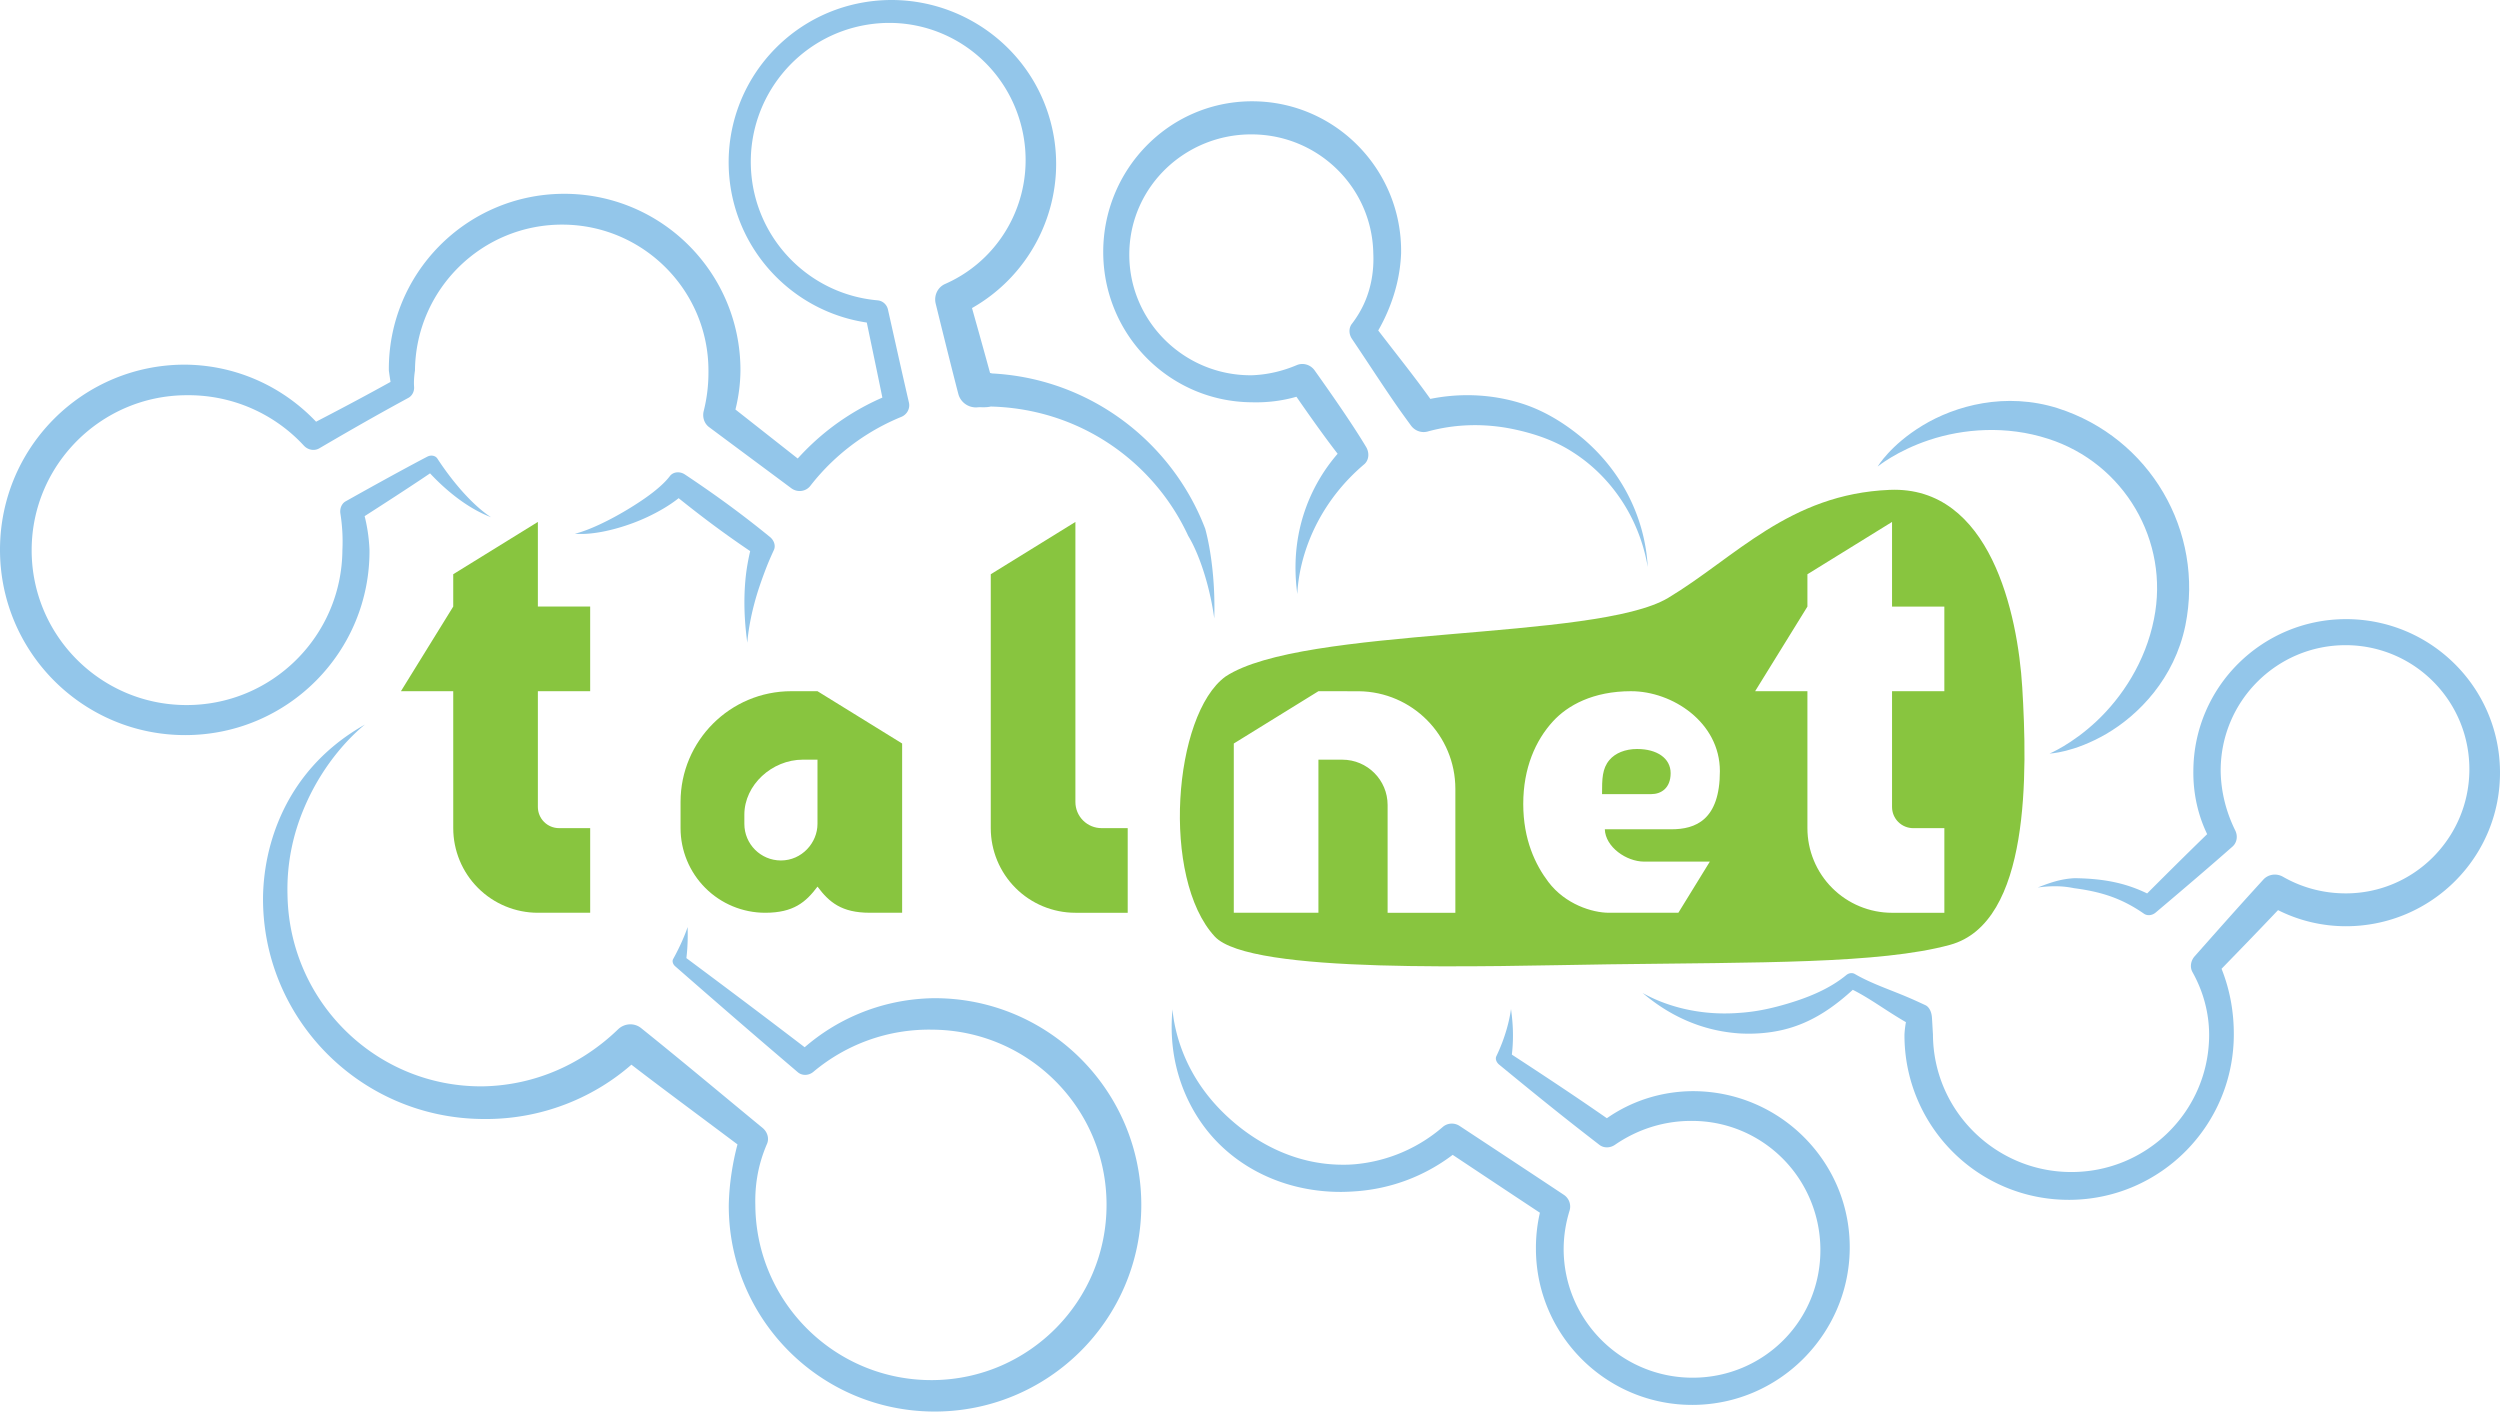
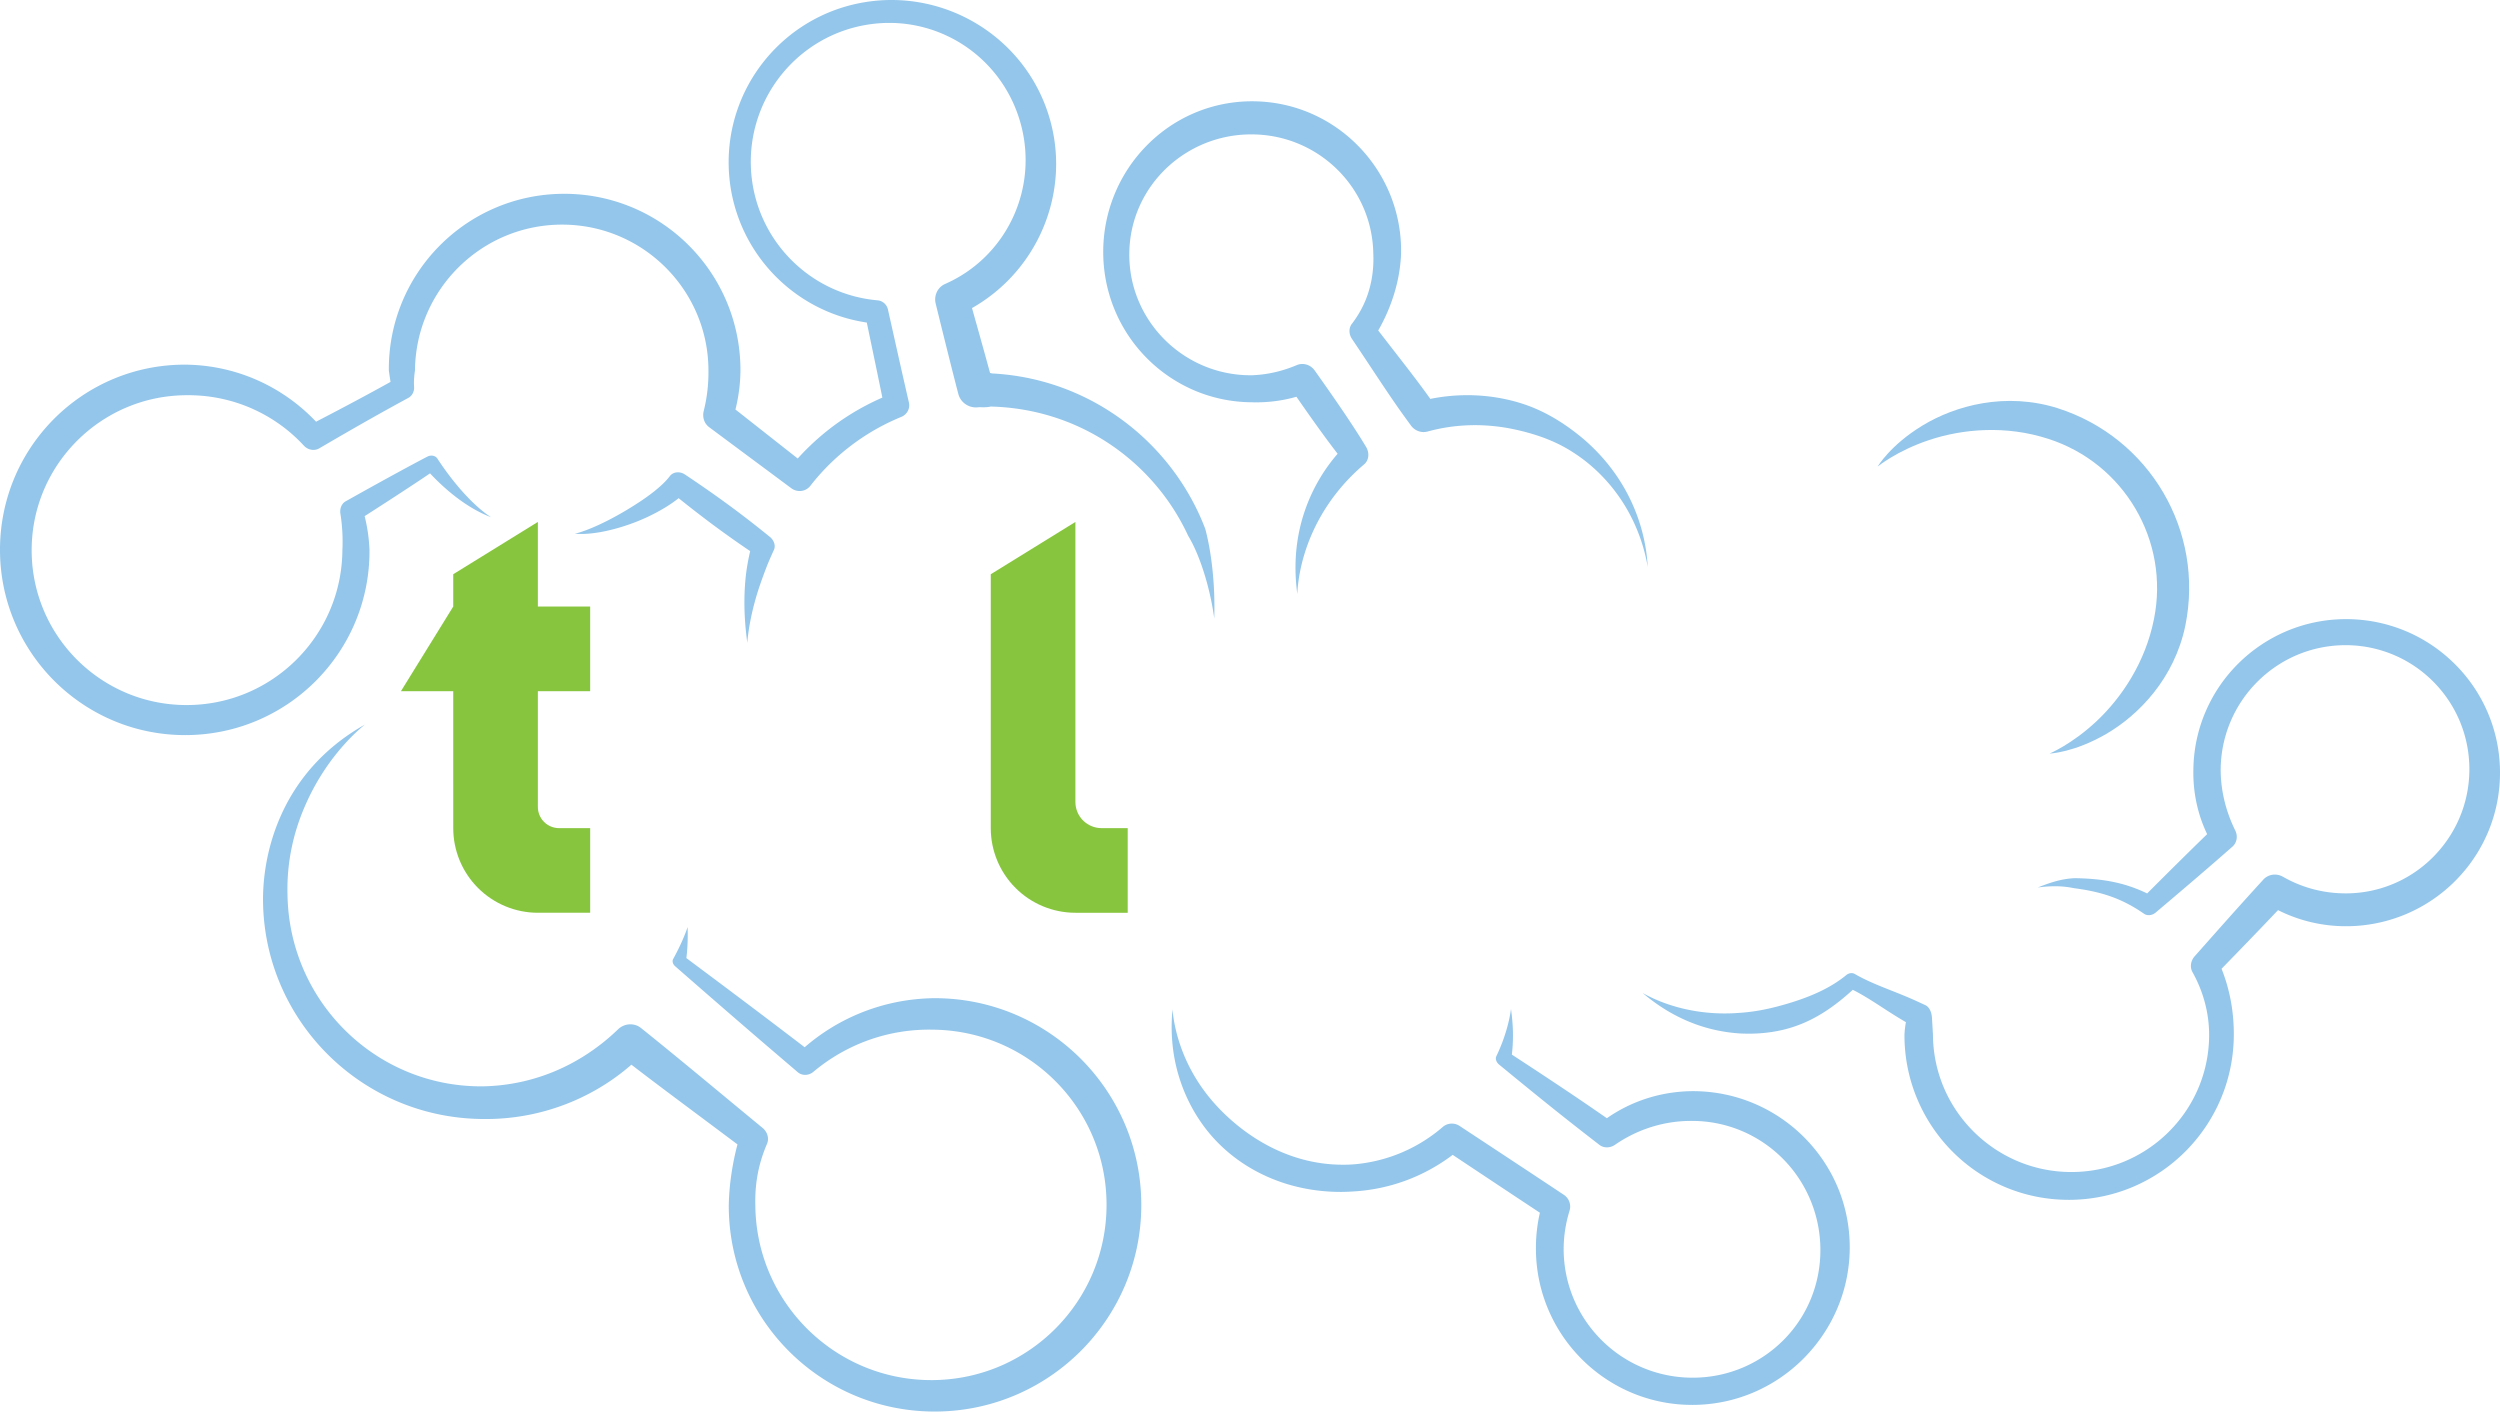
<svg xmlns="http://www.w3.org/2000/svg" width="156.023mm" height="88.095mm" viewBox="0 0 156.023 88.095" version="1.1" id="svg5">
  <path id="path3965-3" style="fill:#93c6ea;fill-rule:nonzero;stroke:none;stroke-width:2;stroke-linejoin:round;stroke-miterlimit:4;stroke-dasharray:none" d="m 102.505,61.964 c 0.987,0.828 2.994,2.321 6.038,2.53 1.027,0.059 1.938,-0.04 2.682,-0.212 0.502,-0.116 0.964,-0.274 1.387,-0.458 1.174,-0.51 2.156,-1.264 3.02,-2.051 0.014,0.007 0.029,0.015 0.043,0.022 1.13,0.578 2.003,1.265 3.307,2.017 0.156,0.09 0.318,0.183 0.485,0.278 l -0.408,-0.771 c -0.104,0.361 -0.178,0.792 -0.202,1.247 -0.006,1.442 0.285,2.803 0.801,4.029 0.46,1.094 1.093,2.07 1.843,2.902 0.121,0.134 0.244,0.264 0.371,0.391 0.946,0.946 2.067,1.696 3.296,2.208 1.247,0.52 2.61,0.796 4.026,0.785 1.42,-0.011 2.773,-0.311 4.002,-0.844 1.216,-0.528 2.317,-1.286 3.243,-2.227 0.907,-0.921 1.655,-2.025 2.174,-3.266 0.452,-1.079 0.733,-2.271 0.788,-3.537 0.006,-0.146 0.01,-0.293 0.01,-0.442 0.005,-1.396 -0.239,-2.787 -0.765,-4.104 1.181,-1.215 2.356,-2.427 3.464,-3.596 0.02,-0.021 0.041,-0.043 0.061,-0.064 1.293,0.65 2.734,1.003 4.234,1.005 1.35,3.57e-4 2.624,-0.277 3.771,-0.764 1.175,-0.499 2.213,-1.216 3.072,-2.082 0.18,-0.182 0.353,-0.37 0.517,-0.564 0.654,-0.772 1.167,-1.626 1.537,-2.521 0.491,-1.188 0.736,-2.461 0.721,-3.759 -0.015,-1.327 -0.3,-2.587 -0.799,-3.726 -0.489,-1.116 -1.193,-2.141 -2.083,-3.01 -0.838,-0.819 -1.86,-1.521 -3.041,-2.01 -0.528,-0.219 -1.092,-0.397 -1.688,-0.523 -0.641,-0.135 -1.312,-0.208 -2.008,-0.207 -1.282,0.002 -2.53,0.257 -3.689,0.745 -1.116,0.47 -2.144,1.154 -3.02,2.023 -0.849,0.842 -1.554,1.858 -2.047,3.01 -0.48,1.122 -0.757,2.372 -0.762,3.699 -0.017,1.582 0.367,3.133 1.156,4.499 l 0.168,-1.003 c -0.001,0.001 -0.003,0.003 -0.004,0.004 -1.223,1.175 -2.688,2.625 -4.204,4.143 -0.633,-0.307 -1.26,-0.526 -1.918,-0.676 -0.829,-0.189 -1.685,-0.263 -2.604,-0.277 -0.471,0.023 -0.871,0.105 -1.209,0.199 -0.439,0.122 -0.875,0.297 -1.101,0.384 0.261,-0.036 0.687,-0.084 1.142,-0.079 0.336,0.003 0.708,0.034 1.124,0.12 0.888,0.114 1.664,0.284 2.386,0.548 0.695,0.255 1.329,0.593 1.98,1.044 a 0.561,0.642 43.287 0 0 0.731,-0.071 c 1.754,-1.481 3.441,-2.922 4.795,-4.117 10e-4,-0.001 0.003,-0.003 0.004,-0.004 a 0.868,0.803 56.746 0 0 0.168,-1.003 c -0.571,-1.157 -0.892,-2.416 -0.909,-3.712 -0.004,-1.092 0.214,-2.12 0.6,-3.046 0.396,-0.951 0.97,-1.795 1.667,-2.498 0.719,-0.725 1.566,-1.298 2.488,-1.69 0.957,-0.407 1.991,-0.619 3.056,-0.617 0.578,0.001 1.134,0.066 1.662,0.183 0.491,0.109 0.954,0.262 1.387,0.449 0.968,0.419 1.797,1.014 2.467,1.703 0.712,0.731 1.261,1.583 1.631,2.497 0.377,0.932 0.577,1.952 0.562,3.019 -0.014,1.043 -0.235,2.053 -0.641,2.986 -0.306,0.704 -0.723,1.374 -1.247,1.981 -0.132,0.152 -0.269,0.3 -0.413,0.443 -0.686,0.68 -1.509,1.241 -2.436,1.631 -0.903,0.38 -1.906,0.598 -2.974,0.598 -1.399,0.001 -2.74,-0.358 -3.92,-1.036 a 1.006,0.975 35.89 0 0 -1.228,0.177 c -0.194,0.213 -0.388,0.426 -0.581,0.639 -1.204,1.324 -2.453,2.735 -3.702,4.144 a 0.824,0.901 50.323 0 0 -0.137,0.991 c 0.666,1.191 1.033,2.523 1.039,3.896 1.5e-4,0.126 -0.002,0.252 -0.008,0.376 -0.045,1.078 -0.289,2.088 -0.68,2.999 -0.449,1.048 -1.096,1.974 -1.876,2.74 -0.797,0.782 -1.736,1.401 -2.763,1.823 -1.036,0.425 -2.169,0.652 -3.353,0.641 -1.181,-0.011 -2.305,-0.259 -3.328,-0.7 -1.009,-0.435 -1.929,-1.06 -2.71,-1.842 -0.105,-0.105 -0.207,-0.212 -0.307,-0.323 -0.62,-0.687 -1.145,-1.49 -1.528,-2.39 -0.429,-1.007 -0.678,-2.129 -0.684,-3.325 -0.023,-0.372 -0.042,-0.748 -0.063,-1.062 a 0.632,0.986 4.783 0 0 -0.408,-0.771 c -0.174,-0.081 -0.344,-0.159 -0.508,-0.234 -1.369,-0.627 -2.435,-0.94 -3.561,-1.526 -0.115,-0.06 -0.227,-0.122 -0.336,-0.186 a 0.435,0.496 41.676 0 0 -0.53,0.066 c -0.903,0.743 -1.995,1.24 -3.142,1.62 -0.378,0.125 -0.788,0.246 -1.218,0.357 -0.641,0.165 -1.418,0.326 -2.329,0.385 -2.725,0.21 -4.838,-0.566 -6.038,-1.25 z" />
  <path id="path4161-9" style="fill:#93c6ea;fill-rule:nonzero;stroke:none;stroke-width:2;stroke-linejoin:round;stroke-miterlimit:4;stroke-dasharray:none" d="m 73.175,62.976 c -0.079,0.89 -0.149,2.445 0.424,4.283 0.44,1.409 1.172,2.694 2.114,3.742 0.074,0.082 0.149,0.162 0.224,0.24 0.951,0.984 2.091,1.749 3.347,2.278 1.255,0.529 2.76,0.877 4.454,0.867 0.326,-0.004 0.668,-0.02 1.022,-0.05 0.944,-0.079 1.964,-0.283 3.01,-0.672 0.995,-0.371 1.976,-0.897 2.891,-1.59 1.099,0.731 2.226,1.48 3.339,2.219 0.66,0.438 1.367,0.906 2.104,1.393 -0.166,0.72 -0.252,1.472 -0.248,2.243 10e-4,1.387 0.292,2.669 0.772,3.8 0.521,1.228 1.259,2.266 2.095,3.1 0.768,0.767 1.612,1.355 2.458,1.788 0.214,0.11 0.429,0.209 0.645,0.3 1.273,0.537 2.569,0.764 3.798,0.762 1.399,-0.002 2.679,-0.299 3.794,-0.771 1.126,-0.477 2.186,-1.176 3.101,-2.085 0.066,-0.065 0.131,-0.132 0.195,-0.2 0.826,-0.868 1.468,-1.853 1.918,-2.889 0.491,-1.13 0.796,-2.414 0.808,-3.806 0.011,-1.247 -0.214,-2.554 -0.75,-3.831 -0.145,-0.345 -0.313,-0.689 -0.506,-1.029 -0.414,-0.729 -0.944,-1.444 -1.601,-2.1 -0.844,-0.844 -1.893,-1.585 -3.13,-2.105 -1.142,-0.481 -2.435,-0.768 -3.83,-0.764 -1.986,0.015 -3.831,0.634 -5.34,1.689 -0.408,-0.283 -0.81,-0.56 -1.202,-0.828 -1.423,-0.973 -3.088,-2.073 -4.728,-3.142 0.148,-1.245 0.027,-2.25 -0.053,-2.844 -0.091,0.673 -0.34,1.747 -0.914,2.943 a 0.502,0.382 34.38 0 0 0.175,0.525 c 1.577,1.298 3.208,2.624 4.626,3.738 0.525,0.413 1.072,0.838 1.632,1.27 a 0.784,0.859 47.353 0 0 0.97,-0.004 c 1.39,-0.957 3.051,-1.507 4.834,-1.491 1.134,0.004 2.179,0.243 3.1,0.635 0.998,0.425 1.846,1.026 2.529,1.71 0.532,0.532 0.961,1.111 1.296,1.7 0.157,0.275 0.293,0.552 0.412,0.83 0.439,1.027 0.638,2.082 0.649,3.099 0.012,1.135 -0.209,2.189 -0.591,3.124 -0.351,0.858 -0.863,1.68 -1.542,2.404 -0.053,0.056 -0.106,0.112 -0.16,0.166 -0.752,0.758 -1.627,1.337 -2.558,1.73 -0.92,0.388 -1.977,0.63 -3.136,0.628 -1.018,-0.002 -2.085,-0.193 -3.132,-0.637 -0.177,-0.075 -0.354,-0.158 -0.531,-0.248 -0.698,-0.358 -1.393,-0.844 -2.025,-1.479 -0.688,-0.69 -1.295,-1.547 -1.721,-2.559 -0.392,-0.93 -0.629,-1.986 -0.627,-3.129 0.006,-0.83 0.136,-1.624 0.368,-2.369 a 0.88,0.876 25.473 0 0 -0.355,-0.992 c -0.926,-0.615 -1.814,-1.203 -2.631,-1.742 -1.295,-0.856 -2.609,-1.722 -3.878,-2.558 a 0.874,0.867 41.215 0 0 -1.048,0.065 c -0.894,0.772 -1.878,1.34 -2.881,1.724 -0.884,0.339 -1.749,0.521 -2.553,0.598 -0.303,0.029 -0.594,0.038 -0.873,0.034 -1.446,-0.01 -2.714,-0.345 -3.769,-0.793 -1.051,-0.447 -2.043,-1.071 -2.931,-1.824 -0.071,-0.06 -0.142,-0.122 -0.214,-0.185 -0.912,-0.807 -1.752,-1.78 -2.414,-2.974 -0.867,-1.564 -1.155,-3.025 -1.236,-3.94 z" />
  <path style="fill:#93c6ea;fill-rule:nonzero;stroke:none;stroke-width:2;stroke-linecap:round;stroke-linejoin:round;stroke-miterlimit:4;stroke-dasharray:none" d="m 30.644,32.279 c -0.414,-0.266 -1.046,-0.771 -1.813,-1.636 -0.518,-0.584 -1.045,-1.274 -1.534,-2.022 a 0.441,0.51 60.077 0 0 -0.629,-0.121 c -0.281,0.146 -0.566,0.296 -0.852,0.45 -1.164,0.623 -2.62,1.426 -4.245,2.338 a 0.786,0.671 72.465 0 0 -0.326,0.771 c 0.109,0.692 0.163,1.45 0.124,2.268 -0.009,1.343 -0.289,2.624 -0.792,3.791 -0.5,1.159 -1.218,2.203 -2.105,3.079 -0.887,0.876 -1.937,1.58 -3.097,2.063 -1.168,0.486 -2.442,0.748 -3.773,0.742 -1.349,-0.006 -2.618,-0.287 -3.759,-0.775 -1.168,-0.5 -2.202,-1.216 -3.061,-2.08 -0.887,-0.893 -1.582,-1.938 -2.057,-3.07 -0.496,-1.182 -0.751,-2.451 -0.749,-3.75 0.002,-1.373 0.29,-2.636 0.76,-3.745 0.326,-0.771 0.742,-1.47 1.216,-2.092 0.263,-0.344 0.546,-0.667 0.845,-0.968 0.891,-0.894 1.932,-1.593 3.054,-2.075 1.174,-0.504 2.443,-0.772 3.751,-0.782 1.483,-0.021 2.858,0.284 4.067,0.808 1.259,0.546 2.381,1.347 3.296,2.339 a 0.803,0.756 53.103 0 0 0.963,0.167 c 1.457,-0.853 2.932,-1.704 4.532,-2.587 0.339,-0.187 0.68,-0.373 1.022,-0.559 a 0.745,0.695 74.522 0 0 0.361,-0.693 c -0.024,-0.331 0.003,-0.673 0.055,-1.018 0.013,-1.277 0.284,-2.488 0.763,-3.585 0.478,-1.095 1.162,-2.078 2.002,-2.9 0.839,-0.821 1.833,-1.481 2.93,-1.932 1.097,-0.451 2.298,-0.695 3.556,-0.686 1.26,0.009 2.453,0.273 3.534,0.737 1.085,0.466 2.059,1.135 2.876,1.956 0.137,0.137 0.269,0.279 0.396,0.424 0.63,0.718 1.157,1.546 1.544,2.459 0.453,1.071 0.713,2.262 0.715,3.527 0.009,0.873 -0.091,1.718 -0.295,2.526 a 0.918,0.988 24.613 0 0 0.333,1.007 c 1.815,1.352 3.572,2.653 5.132,3.815 a 0.864,0.844 37.231 0 0 1.187,-0.147 c 0.422,-0.543 0.865,-1.03 1.316,-1.464 1.42,-1.365 2.958,-2.268 4.364,-2.842 a 0.769,0.79 72.314 0 0 0.475,-0.89 C 56.485,24.081 56.242,23.013 55.947,21.689 55.786,20.966 55.606,20.166 55.416,19.316 A 0.737,0.725 86.067 0 0 54.77,18.744 C 53.712,18.651 52.684,18.367 51.727,17.9 50.811,17.452 49.971,16.841 49.253,16.087 48.55,15.35 47.972,14.485 47.56,13.525 47.149,12.569 46.905,11.527 46.863,10.435 46.82,9.33 46.987,8.271 47.319,7.298 c 0.342,-1.004 0.858,-1.911 1.494,-2.69 0.671,-0.822 1.469,-1.493 2.337,-2 0.945,-0.553 1.957,-0.903 2.981,-1.068 0.5,-0.081 0.983,-0.114 1.442,-0.11 0.608,0.005 1.183,0.075 1.716,0.191 1.075,0.232 2.022,0.657 2.818,1.172 0.875,0.567 1.618,1.276 2.211,2.076 0.59,0.796 1.067,1.729 1.365,2.785 0.272,0.961 0.386,1.996 0.294,3.066 -0.001,0.015 -0.003,0.029 -0.004,0.044 -0.081,0.898 -0.315,1.866 -0.766,2.829 -0.402,0.859 -0.968,1.69 -1.708,2.421 -0.701,0.693 -1.544,1.281 -2.517,1.709 a 1.074,1.042 71.385 0 0 -0.586,1.228 c 0.56,2.281 1.133,4.57 1.413,5.636 a 1.123,1.139 84.941 0 0 1.013,0.836 c 0.016,0.001 0.03,0.002 0.044,0.003 0.092,0.005 0.106,-0.005 0.187,-0.009 0.208,-0.012 0.48,0.026 0.777,-0.045 0.606,0.015 1.201,0.067 1.783,0.155 1.733,0.262 3.679,0.888 5.568,2.134 2.044,1.349 3.832,3.309 4.976,5.785 0.162,0.265 0.326,0.585 0.483,0.945 0.167,0.381 0.321,0.794 0.459,1.219 0.388,1.193 0.589,2.292 0.682,2.988 0.021,-0.723 0.024,-1.803 -0.118,-3.108 -0.05,-0.458 -0.114,-0.913 -0.192,-1.348 -0.074,-0.409 -0.159,-0.796 -0.253,-1.141 -1.055,-2.761 -2.867,-5.059 -5.069,-6.71 -2.037,-1.527 -4.213,-2.362 -6.196,-2.74 -0.665,-0.126 -1.347,-0.209 -2.042,-0.245 -0.315,-0.09 -0.599,-0.071 -0.749,-0.098 -0.071,-0.012 -0.073,-0.022 -0.152,-0.029 -0.011,-8.45e-4 -0.022,-0.002 -0.035,-0.002 l 1.013,0.836 c -0.249,-0.938 -0.769,-2.811 -1.326,-4.787 0.867,-0.492 1.635,-1.092 2.294,-1.766 0.906,-0.926 1.588,-1.971 2.064,-3.042 0.534,-1.201 0.796,-2.4 0.87,-3.505 0.001,-0.018 0.002,-0.036 0.004,-0.054 C 65.975,9.541 65.796,8.28 65.427,7.126 65.022,5.859 64.4,4.756 63.654,3.832 62.905,2.904 61.986,2.098 60.931,1.467 59.97,0.892 58.843,0.429 57.581,0.186 56.954,0.065 56.281,-0.004 55.573,2.1645747e-4 55.038,0.004 54.477,0.049 53.898,0.149 c -1.186,0.204 -2.357,0.619 -3.45,1.266 -1.003,0.593 -1.924,1.373 -2.7,2.325 -0.735,0.902 -1.332,1.951 -1.73,3.114 -0.386,1.128 -0.582,2.353 -0.537,3.632 0.045,1.264 0.322,2.474 0.794,3.587 0.474,1.117 1.14,2.126 1.951,2.987 0.829,0.88 1.802,1.599 2.867,2.128 0.949,0.471 1.961,0.787 3.003,0.942 0.139,0.665 0.27,1.295 0.391,1.874 0.222,1.06 0.407,1.957 0.581,2.81 -1.409,0.614 -2.915,1.519 -4.327,2.832 -0.322,0.299 -0.642,0.622 -0.956,0.969 -0.751,-0.589 -2.288,-1.801 -3.887,-3.058 0.196,-0.78 0.306,-1.596 0.313,-2.436 0.002,-1.541 -0.312,-2.996 -0.867,-4.308 -0.472,-1.117 -1.118,-2.126 -1.889,-3 -0.156,-0.177 -0.318,-0.349 -0.485,-0.515 -1,-0.996 -2.194,-1.803 -3.522,-2.358 -1.324,-0.553 -2.778,-0.854 -4.301,-0.845 -1.52,0.009 -2.967,0.328 -4.28,0.896 -1.312,0.567 -2.487,1.382 -3.468,2.381 -0.983,1.001 -1.772,2.187 -2.312,3.498 -0.542,1.315 -0.832,2.752 -0.819,4.25 0.031,0.243 0.069,0.481 0.105,0.714 -0.197,0.109 -0.394,0.218 -0.591,0.326 -1.405,0.772 -2.737,1.474 -4.056,2.158 -0.938,-0.988 -2.061,-1.822 -3.329,-2.435 -1.402,-0.677 -3.024,-1.104 -4.797,-1.125 -1.562,-0.01 -3.09,0.292 -4.512,0.886 -1.357,0.567 -2.617,1.401 -3.693,2.474 -0.362,0.361 -0.704,0.75 -1.021,1.164 -0.572,0.748 -1.073,1.592 -1.467,2.523 C 0.342,31.149 -0.002,32.674 9.4978629e-6,34.325 0.002,35.886 0.314,37.415 0.919,38.838 c 0.579,1.361 1.422,2.613 2.492,3.677 1.036,1.03 2.282,1.88 3.687,2.469 1.374,0.576 2.896,0.899 4.503,0.893 1.585,-0.006 3.103,-0.332 4.489,-0.926 1.375,-0.589 2.613,-1.438 3.65,-2.486 1.037,-1.048 1.872,-2.292 2.444,-3.668 0.577,-1.386 0.886,-2.898 0.876,-4.471 -0.031,-0.762 -0.141,-1.47 -0.303,-2.114 1.383,-0.887 2.615,-1.688 3.605,-2.349 0.16,-0.107 0.319,-0.214 0.477,-0.321 0.534,0.572 1.093,1.075 1.633,1.488 0.964,0.736 1.71,1.069 2.171,1.249 z" id="path975-2" />
  <path id="path7636-7" style="fill:#93c6ea;fill-rule:nonzero;stroke:none;stroke-width:2;stroke-linecap:round;stroke-linejoin:round;stroke-miterlimit:4;stroke-dasharray:none" d="m 80.963,37.081 c 0.042,-0.988 0.307,-2.682 1.283,-4.527 0.674,-1.274 1.62,-2.494 2.862,-3.552 0.01,-0.008 0.02,-0.017 0.03,-0.025 a 0.899,0.784 55.049 0 0 0.117,-1.087 c -0.769,-1.284 -1.929,-2.972 -3.209,-4.772 a 0.945,0.914 60.609 0 0 -1.116,-0.331 c -0.863,0.365 -1.805,0.599 -2.811,0.633 -1.076,0.009 -2.078,-0.206 -2.971,-0.576 -0.949,-0.393 -1.769,-0.96 -2.44,-1.624 -0.737,-0.73 -1.282,-1.567 -1.646,-2.43 -0.286,-0.678 -0.457,-1.364 -0.534,-2.032 -0.037,-0.319 -0.053,-0.636 -0.049,-0.949 0.012,-1.137 0.276,-2.132 0.645,-2.955 0.422,-0.941 1.013,-1.732 1.677,-2.363 0.688,-0.653 1.506,-1.185 2.416,-1.551 0.833,-0.335 1.811,-0.557 2.901,-0.553 0.112,3.75e-4 0.224,0.003 0.337,0.008 0.872,0.04 1.734,0.226 2.556,0.564 0.871,0.358 1.687,0.884 2.392,1.565 0.681,0.657 1.25,1.452 1.653,2.354 0.398,0.891 0.631,1.881 0.65,2.93 0.052,1.107 -0.143,2.128 -0.513,2.999 -0.216,0.508 -0.497,0.977 -0.823,1.402 a 0.842,0.759 47.709 0 0 0.004,0.939 c 1.165,1.726 2.244,3.419 3.24,4.799 0.15,0.208 0.298,0.411 0.444,0.611 a 0.985,0.963 63.981 0 0 1.043,0.372 c 1.625,-0.448 3.202,-0.476 4.583,-0.281 0.3,0.042 0.592,0.096 0.876,0.158 1.147,0.251 2.418,0.651 3.584,1.404 0.022,0.014 0.045,0.029 0.068,0.044 1,0.645 2.13,1.64 3.056,3.079 1.05,1.632 1.415,3.177 1.566,4.05 -0.045,-0.871 -0.239,-2.488 -1.129,-4.297 -0.796,-1.619 -1.859,-2.809 -2.86,-3.672 -0.023,-0.019 -0.046,-0.039 -0.068,-0.057 -1.186,-0.991 -2.438,-1.737 -3.775,-2.166 -0.321,-0.103 -0.655,-0.194 -1.001,-0.269 -1.412,-0.309 -3.036,-0.371 -4.735,-0.028 -0.021,-0.029 -0.042,-0.059 -0.063,-0.088 -0.905,-1.267 -2.036,-2.683 -3.189,-4.183 0.224,-0.389 0.425,-0.794 0.603,-1.214 0.442,-1.043 0.772,-2.248 0.825,-3.603 0.019,-1.286 -0.221,-2.52 -0.678,-3.651 -0.462,-1.143 -1.139,-2.165 -1.971,-3.02 -0.861,-0.886 -1.878,-1.582 -2.983,-2.059 -1.043,-0.451 -2.147,-0.699 -3.26,-0.747 -0.143,-0.006 -0.286,-0.009 -0.429,-0.009 -1.392,0.004 -2.634,0.315 -3.681,0.775 -1.143,0.503 -2.14,1.22 -2.958,2.073 -0.791,0.824 -1.473,1.836 -1.946,3.012 -0.414,1.028 -0.696,2.252 -0.684,3.627 0.003,0.378 0.029,0.761 0.079,1.146 0.105,0.807 0.319,1.636 0.666,2.455 0.442,1.043 1.096,2.056 1.978,2.944 0.802,0.808 1.79,1.507 2.935,2 1.081,0.465 2.3,0.744 3.61,0.753 0.96,0.027 1.9,-0.089 2.79,-0.345 1.104,1.595 2.142,3.04 2.983,4.079 l 0.117,-1.087 c -0.011,0.011 -0.021,0.021 -0.032,0.032 -1.335,1.341 -2.177,2.895 -2.642,4.392 -0.659,2.123 -0.495,3.956 -0.372,4.901 z" />
-   <path id="path893-0" style="display:inline;fill:#88c53f;fill-opacity:1;stroke:none;stroke-width:0.265px;stroke-linecap:butt;stroke-linejoin:miter;stroke-opacity:1" d="m 117.932,30.572 c -6.285,0.262 -9.629,4.222 -13.818,6.739 -4.492,2.699 -22.843,1.743 -27.629,4.91 -3.265,2.374 -4.034,12.599 -0.671,16.228 2.204,2.379 16.948,1.838 24.619,1.733 9.314,-0.127 16.891,-0.023 21.259,-1.213 5.056,-1.378 4.83,-10.838 4.515,-16.069 -0.276,-4.572 -1.989,-12.59 -8.274,-12.328 z m 0.149,2.002 v 5.282 h 3.264 v 5.282 h -3.264 v 7.225 c 0,0.35 0.139,0.686 0.387,0.934 0.248,0.248 0.584,0.387 0.934,0.387 h 1.944 v 5.282 h -3.264 c -1.401,0 -2.744,-0.557 -3.735,-1.547 -0.991,-0.991 -1.547,-2.334 -1.547,-3.735 v -8.546 h -3.264 l 3.264,-5.282 v -2.017 z m -35.799,10.564 2.514,0.002 c 3.341,0.034 6.031,2.751 6.032,6.092 v 7.734 h -4.228 v -6.725 c 7.8e-5,-1.563 -1.267,-2.83 -2.83,-2.83 h -1.488 v 9.554 H 77 V 46.402 Z m 19.519,0 c 2.564,0 5.536,1.936 5.536,4.99 0,3.054 -1.524,3.627 -3.027,3.627 h -4.154 c 0.037,1.099 1.333,2.018 2.463,2.018 h 4.091 l -1.964,3.192 h -4.33 c -1.038,2.6e-5 -2.724,-0.524 -3.782,-1.921 -0.808,-1.068 -1.569,-2.634 -1.569,-4.871 0,-2.236 0.765,-3.965 1.855,-5.154 0.913,-0.997 2.496,-1.882 4.882,-1.882 z m 0.38,3.606 c -0.76,5.6e-5 -1.376,0.259 -1.737,0.686 -0.455,0.538 -0.462,1.181 -0.462,2.13 h 3.075 c 0.604,0 1.206,-0.365 1.206,-1.308 0,-0.942 -0.868,-1.507 -2.083,-1.507 z" />
  <path id="path6384" style="fill:#93c6ea;fill-rule:nonzero;stroke:none;stroke-width:1.5;stroke-linecap:round;stroke-linejoin:round" d="m 128.435,25.48 c -3.268,-1.033 -6.401,-0.169 -8.449,1.074 -2.019,1.226 -2.801,2.562 -2.801,2.562 0,0 1.185,-0.981 3.224,-1.658 2.104,-0.699 4.792,-0.925 7.416,-0.073 3e-5,1.1e-5 7e-5,2.3e-5 1.1e-4,3.5e-5 4.741,1.517 7.592,6.375 6.602,11.254 0,3.7e-5 -1e-5,7.3e-5 -2e-5,1.1e-4 -0.528,2.663 -1.987,4.87 -3.578,6.366 -1.54,1.448 -2.939,2.025 -2.939,2.025 0,0 1.52,-0.055 3.531,-1.221 2.04,-1.183 4.265,-3.472 4.946,-6.772 1e-5,-4.4e-5 2e-5,-8.8e-5 3e-5,-1.32e-4 1.195,-5.893 -2.226,-11.724 -7.953,-13.556 -4e-5,-1.3e-5 -8e-5,-2.7e-5 -1.3e-4,-4.1e-5 z" />
  <path id="path2544-62" style="display:inline;fill:#88c53f;fill-opacity:1;stroke:none;stroke-width:0.14;stroke-linecap:round;stroke-linejoin:round" d="m 28.286,43.137 h -3.264 l 3.264,-5.282 v -2.018 l 5.282,-3.264 v 5.282 h 3.264 v 5.282 h -3.264 v 7.225 c 0,0.35 0.139,0.686 0.387,0.934 0.248,0.248 0.583,0.387 0.934,0.387 h 1.944 v 5.282 l -3.264,-10e-6 c -1.401,0 -2.744,-0.556 -3.735,-1.547 -0.991,-0.991 -1.547,-2.334 -1.547,-3.735 z" />
  <path id="path1482-7" style="display:inline;fill:#88c53f;fill-opacity:1;stroke-width:0.053;stroke-linecap:round;stroke-linejoin:round" d="m 67.593,51.205 c -0.306,-0.306 -0.478,-0.721 -0.478,-1.154 V 32.574 l -5.282,3.264 v 15.845 c 0,1.401 0.556,2.744 1.547,3.735 0.991,0.991 2.334,1.547 3.735,1.547 h 3.264 v -5.282 h -1.632 c -0.433,0 -0.848,-0.172 -1.154,-0.478 z" />
-   <path id="path4178-2-2" style="fill:#88c53f;stroke-width:0.053;stroke-linecap:round;stroke-linejoin:round" d="m 49.387,43.137 c -3.818,0 -6.914,3.095 -6.914,6.914 v 1.632 c 0,1.401 0.557,2.744 1.547,3.735 0.991,0.991 2.334,1.547 3.735,1.547 1.762,1.1e-4 2.536,-0.657 3.264,-1.632 l 2.8e-4,-2.8e-4 v 5.2e-4 c 0.728,0.974 1.501,1.631 3.262,1.631 h -3.262 v 5.3e-4 c 1.761,-1e-5 5.282,0 5.282,0 v -10.563 l -5.282,-3.264 z m 0.719,4.273 h 0.913 l -5.8e-5,4.009 c 0,1.179 -0.977,2.282 -2.282,2.282 -1.26,-2e-5 -2.282,-1.021 -2.282,-2.282 v -0.578 c 0,-1.85 1.72,-3.43 3.65,-3.431 z" />
  <path style="fill:#93c6ea;fill-rule:nonzero;stroke:none;stroke-width:2;stroke-linecap:round;stroke-linejoin:round;stroke-miterlimit:4;stroke-dasharray:none" d="m 46.637,40.107 c 0.076,-0.907 0.298,-2.111 0.743,-3.452 0.114,-0.343 0.224,-0.643 0.324,-0.913 0.203,-0.547 0.408,-1.019 0.592,-1.413 A 0.751,0.628 33.4 0 0 48.051,33.511 C 47.256,32.862 46.426,32.217 45.574,31.589 44.694,30.94 43.712,30.255 42.746,29.613 a 0.732,0.645 35.059 0 0 -0.943,0.104 c -0.237,0.316 -0.614,0.67 -1.07,1.024 -0.268,0.208 -0.554,0.409 -0.843,0.599 -0.234,0.154 -0.481,0.311 -0.743,0.468 -0.591,0.355 -1.177,0.669 -1.721,0.922 -0.305,0.142 -0.576,0.256 -0.813,0.346 -0.331,0.125 -0.575,0.196 -0.736,0.234 0.166,0.013 0.422,0.026 0.787,-4.7e-5 0.261,-0.019 0.563,-0.056 0.908,-0.121 0.61,-0.115 1.29,-0.305 1.969,-0.56 0.301,-0.113 0.591,-0.236 0.863,-0.363 0.336,-0.158 0.675,-0.335 1.001,-0.528 0.331,-0.196 0.656,-0.414 0.948,-0.647 0.764,0.614 1.548,1.22 2.286,1.765 0.722,0.534 1.452,1.048 2.179,1.539 -0.077,0.325 -0.148,0.682 -0.208,1.066 -0.047,0.301 -0.086,0.647 -0.113,1.024 -0.105,1.489 0.024,2.723 0.139,3.624 z" id="path2645-8" />
  <path id="path4557-4" style="fill:#93c6ea;fill-rule:nonzero;stroke:none;stroke-width:2;stroke-linecap:round;stroke-linejoin:round;stroke-miterlimit:4;stroke-dasharray:none" d="m 22.785,45.212 c -0.936,0.54 -2.983,1.783 -4.527,4.304 -0.133,0.218 -0.262,0.443 -0.384,0.676 -0.724,1.38 -1.395,3.305 -1.457,5.683 -0.029,1.814 0.297,3.635 1.001,5.367 0.659,1.62 1.638,3.132 2.906,4.431 1.225,1.254 2.705,2.294 4.382,3.022 1.66,0.721 3.491,1.127 5.416,1.141 2.005,0.029 3.861,-0.372 5.493,-1.046 0.708,-0.292 1.365,-0.632 1.97,-1.004 0.654,-0.402 1.262,-0.852 1.821,-1.34 1.736,1.341 4.134,3.11 6.62,4.976 -0.152,0.57 -0.277,1.17 -0.371,1.795 -0.094,0.625 -0.158,1.285 -0.172,1.979 -0.008,1.738 0.33,3.42 0.974,4.973 0.631,1.522 1.553,2.91 2.711,4.087 1.144,1.163 2.517,2.118 4.056,2.784 1.532,0.664 3.224,1.039 5.004,1.053 1.783,0.014 3.486,-0.335 5.036,-0.978 1.562,-0.647 2.962,-1.589 4.135,-2.749 1.191,-1.177 2.143,-2.575 2.8,-4.113 0.673,-1.576 1.03,-3.288 1.029,-5.058 -1.64e-4,-0.723 -0.06,-1.429 -0.173,-2.112 -0.17,-1.031 -0.462,-2.017 -0.858,-2.945 -0.666,-1.56 -1.626,-2.953 -2.799,-4.114 -1.185,-1.172 -2.588,-2.109 -4.134,-2.75 -1.562,-0.648 -3.266,-0.992 -5.036,-0.977 -1.673,0.03 -3.245,0.384 -4.66,0.979 -1.247,0.524 -2.372,1.236 -3.349,2.082 -0.436,-0.333 -0.87,-0.664 -1.303,-0.993 -1.857,-1.415 -4,-3.021 -6.079,-4.57 0.101,-0.85 0.086,-1.53 0.078,-1.938 -0.149,0.441 -0.442,1.162 -0.906,1.999 a 0.422,0.317 36.762 0 0 0.133,0.452 c 2.004,1.752 4.089,3.564 5.913,5.125 0.575,0.492 1.154,0.987 1.736,1.484 a 0.724,0.779 45.588 0 0 0.972,-0.026 c 1.008,-0.846 2.171,-1.523 3.445,-1.979 1.245,-0.446 2.599,-0.681 4.02,-0.651 1.504,0.015 2.936,0.331 4.24,0.896 1.291,0.559 2.459,1.363 3.441,2.357 0.973,0.985 1.763,2.157 2.309,3.462 0.324,0.775 0.563,1.598 0.701,2.457 0.092,0.569 0.14,1.158 0.14,1.763 -4.01e-4,1.478 -0.293,2.904 -0.843,4.219 -0.538,1.286 -1.321,2.462 -2.307,3.462 -0.971,0.984 -2.135,1.793 -3.44,2.359 -1.294,0.561 -2.726,0.881 -4.241,0.895 -1.513,0.014 -2.956,-0.279 -4.273,-0.82 -1.324,-0.544 -2.516,-1.339 -3.519,-2.323 -1.015,-0.996 -1.831,-2.18 -2.397,-3.488 -0.577,-1.333 -0.89,-2.788 -0.899,-4.304 -0.015,-0.606 0.026,-1.185 0.115,-1.729 0.123,-0.757 0.342,-1.451 0.614,-2.081 a 0.906,0.814 32.27 0 0 -0.282,-0.998 c -2.566,-2.11 -4.981,-4.143 -7.577,-6.227 a 1.078,1.103 42.432 0 0 -1.44,0.081 c -0.638,0.618 -1.355,1.184 -2.142,1.678 -0.509,0.319 -1.061,0.615 -1.656,0.873 -1.369,0.594 -2.934,0.976 -4.649,1.005 -1.648,0.014 -3.222,-0.304 -4.66,-0.893 -1.454,-0.596 -2.755,-1.463 -3.846,-2.526 -1.13,-1.1 -2.022,-2.395 -2.641,-3.797 -0.662,-1.498 -1.004,-3.094 -1.033,-4.709 -0.062,-2.117 0.406,-3.885 0.941,-5.214 0.09,-0.224 0.185,-0.443 0.283,-0.657 1.149,-2.495 2.733,-4.071 3.617,-4.792 z" />
</svg>